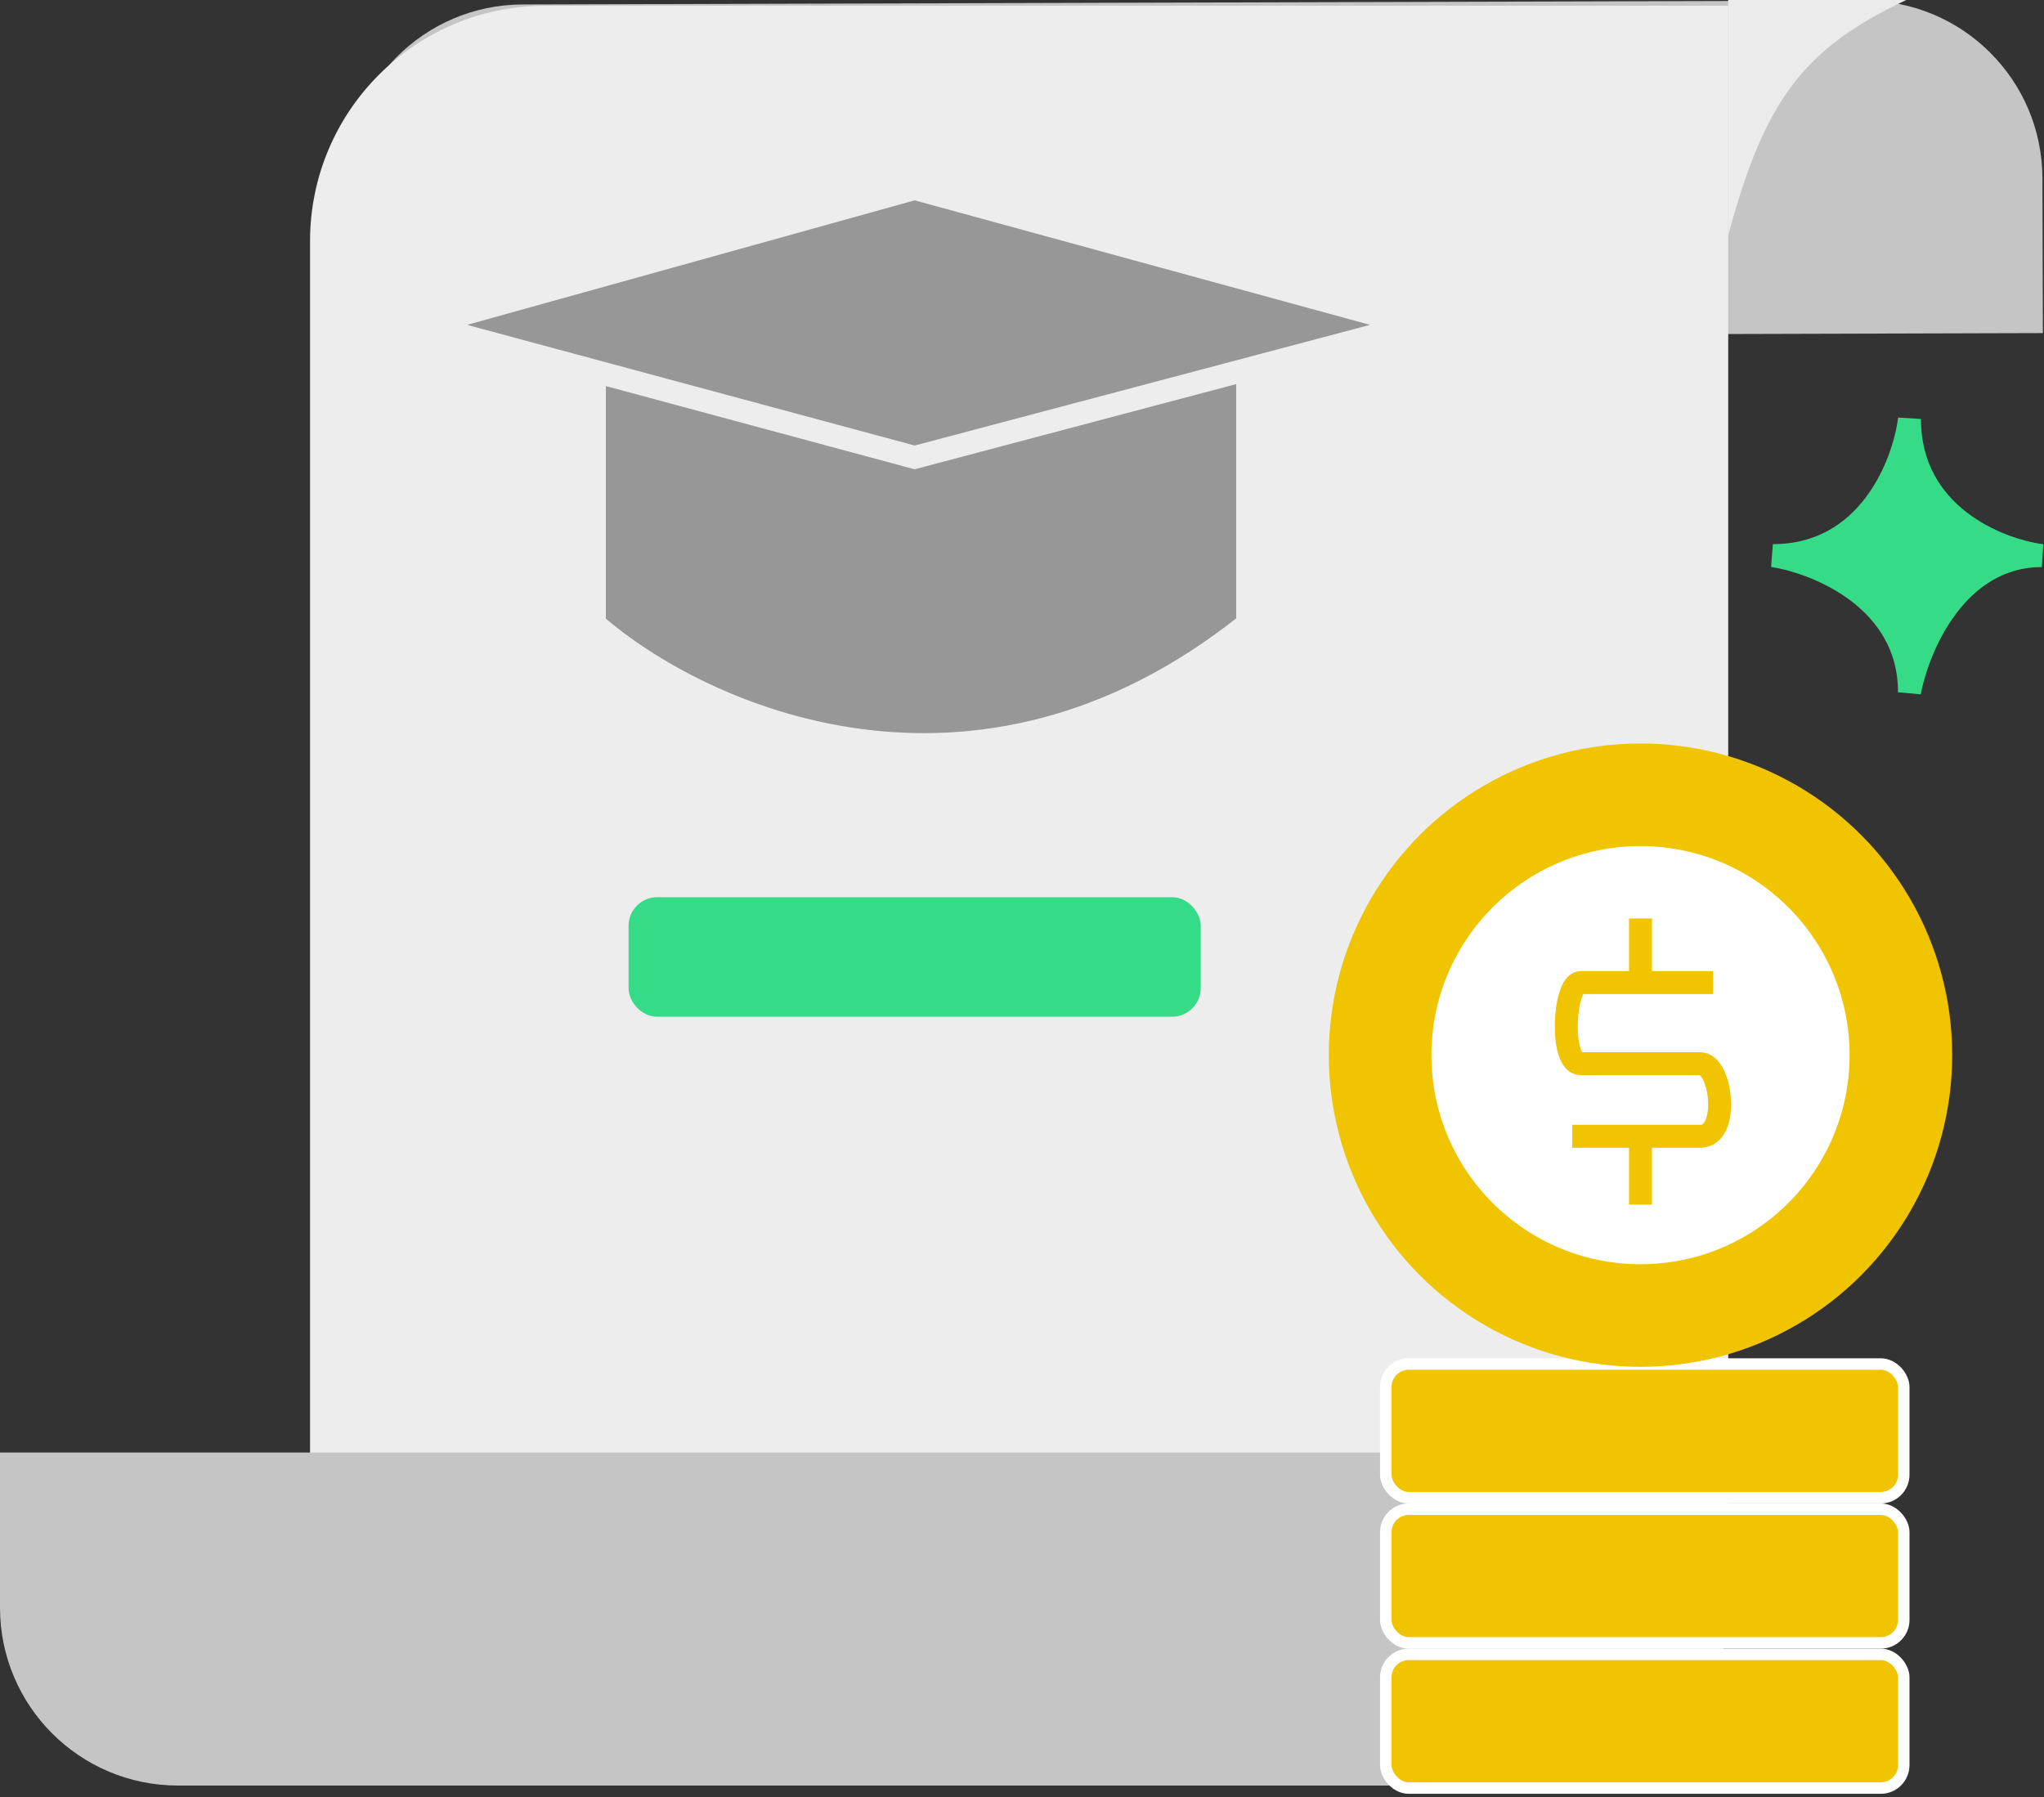
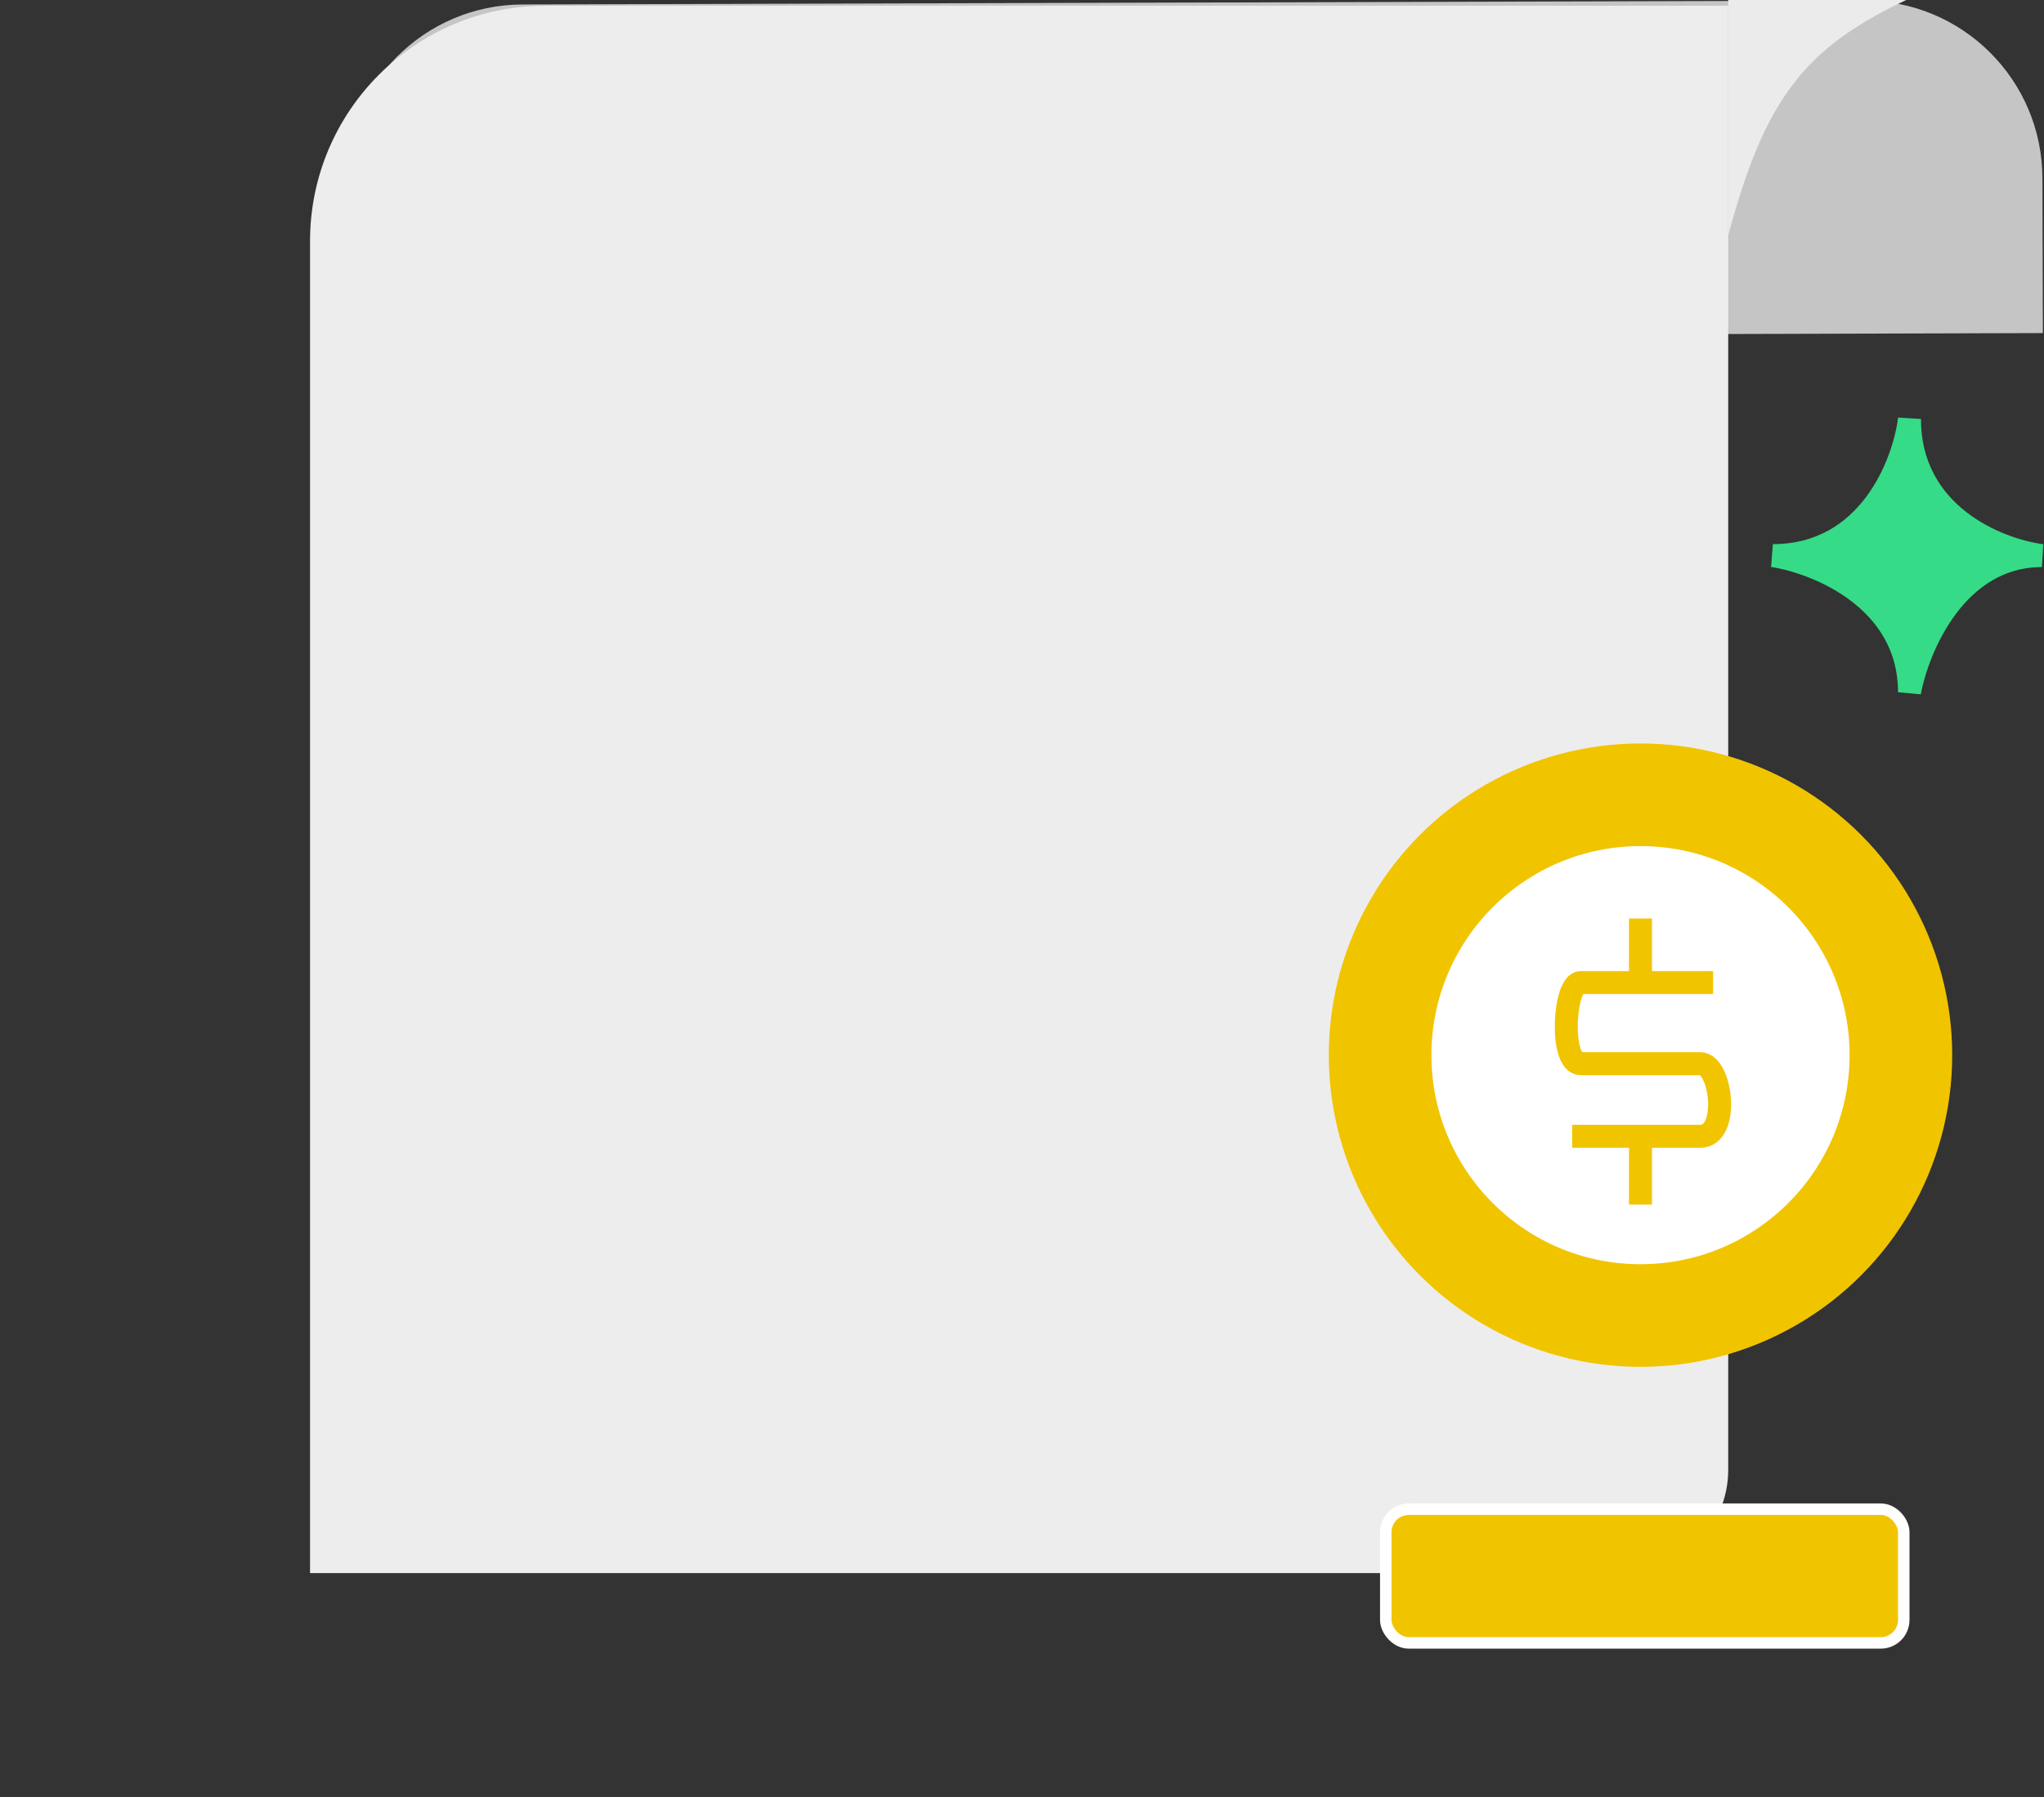
<svg xmlns="http://www.w3.org/2000/svg" width="356" height="313" viewBox="0 0 356 313" fill="none">
  <rect x="0" y="0" width="356" height="313" fill="#333333" stroke="none" />
  <path d="M355.802 58.016L60.167 58.868L60.089 31.868C60.04 14.747 73.879 0.828 91 0.779L324.634 0.105C341.755 0.056 355.674 13.895 355.724 31.016L355.802 58.016Z" fill="#C6C5C5" />
  <path d="M54 42C54 19.356 72.356 1 95 1H301V256C301 265.941 292.941 274 283 274H54V42Z" fill="#EDEDED" />
-   <path d="M0 253H301V280C301 297.121 287.121 311 270 311H31C13.879 311 0 297.121 0 280V253Z" fill="#C6C5C5" />
  <path d="M301 41C307.366 17.298 314.214 8.408 332 0H301V41Z" fill="#EBEBEB" />
-   <path d="M103.525 64.635L73.778 56.616L159.3 32.819L202.804 44.718L246.308 56.616L217.305 64.301V108.673C169.711 146.748 121.62 124.538 103.525 108.673V64.635Z" fill="#979797" />
  <path d="M103.525 64.635L159.3 79.67L188.302 71.985L217.305 64.301M103.525 64.635L73.778 56.616L159.3 32.819L202.804 44.718L246.308 56.616L217.305 64.301M103.525 64.635V108.673C121.62 124.538 169.711 146.748 217.305 108.673V64.301M249.283 56.616V87.85" stroke="#EDEDED" stroke-width="4" />
  <path d="M308.776 96.774C325.434 96.774 331.582 80.909 332.574 72.977C332.574 89.635 347.943 95.783 355.627 96.774C340.754 96.774 334.061 112.639 332.574 120.571C332.574 104.508 316.709 98.014 308.776 96.774Z" fill="#35DB86" stroke="#35DB86" stroke-width="4" />
-   <rect x="110.974" y="157.767" width="96.651" height="17.823" rx="3.5" fill="#35DB86" stroke="#35DB86" stroke-width="3" />
-   <rect x="241.359" y="237.583" width="90.215" height="23.285" rx="4" fill="#F1C400" stroke="white" stroke-width="2" />
  <rect x="241.359" y="262.868" width="90.215" height="23.285" rx="4" fill="#F1C400" stroke="white" stroke-width="2" />
-   <rect x="241.359" y="288.153" width="90.215" height="23.285" rx="4" fill="#F1C400" stroke="white" stroke-width="2" />
  <circle cx="285.723" cy="183.783" r="52.788" fill="#F1C400" stroke="#F1C400" stroke-width="3" />
  <circle cx="285.723" cy="183.783" r="37.914" fill="white" stroke="#F1C400" stroke-width="3" />
  <path d="M298.365 171.141H275.312C272.337 171.141 271.593 185.27 275.312 185.27H296.134C299.853 185.27 301.34 197.913 296.134 197.913H273.824M285.723 159.986V170.397M285.723 199.4V209.811" stroke="#F1C400" stroke-width="4" />
</svg>